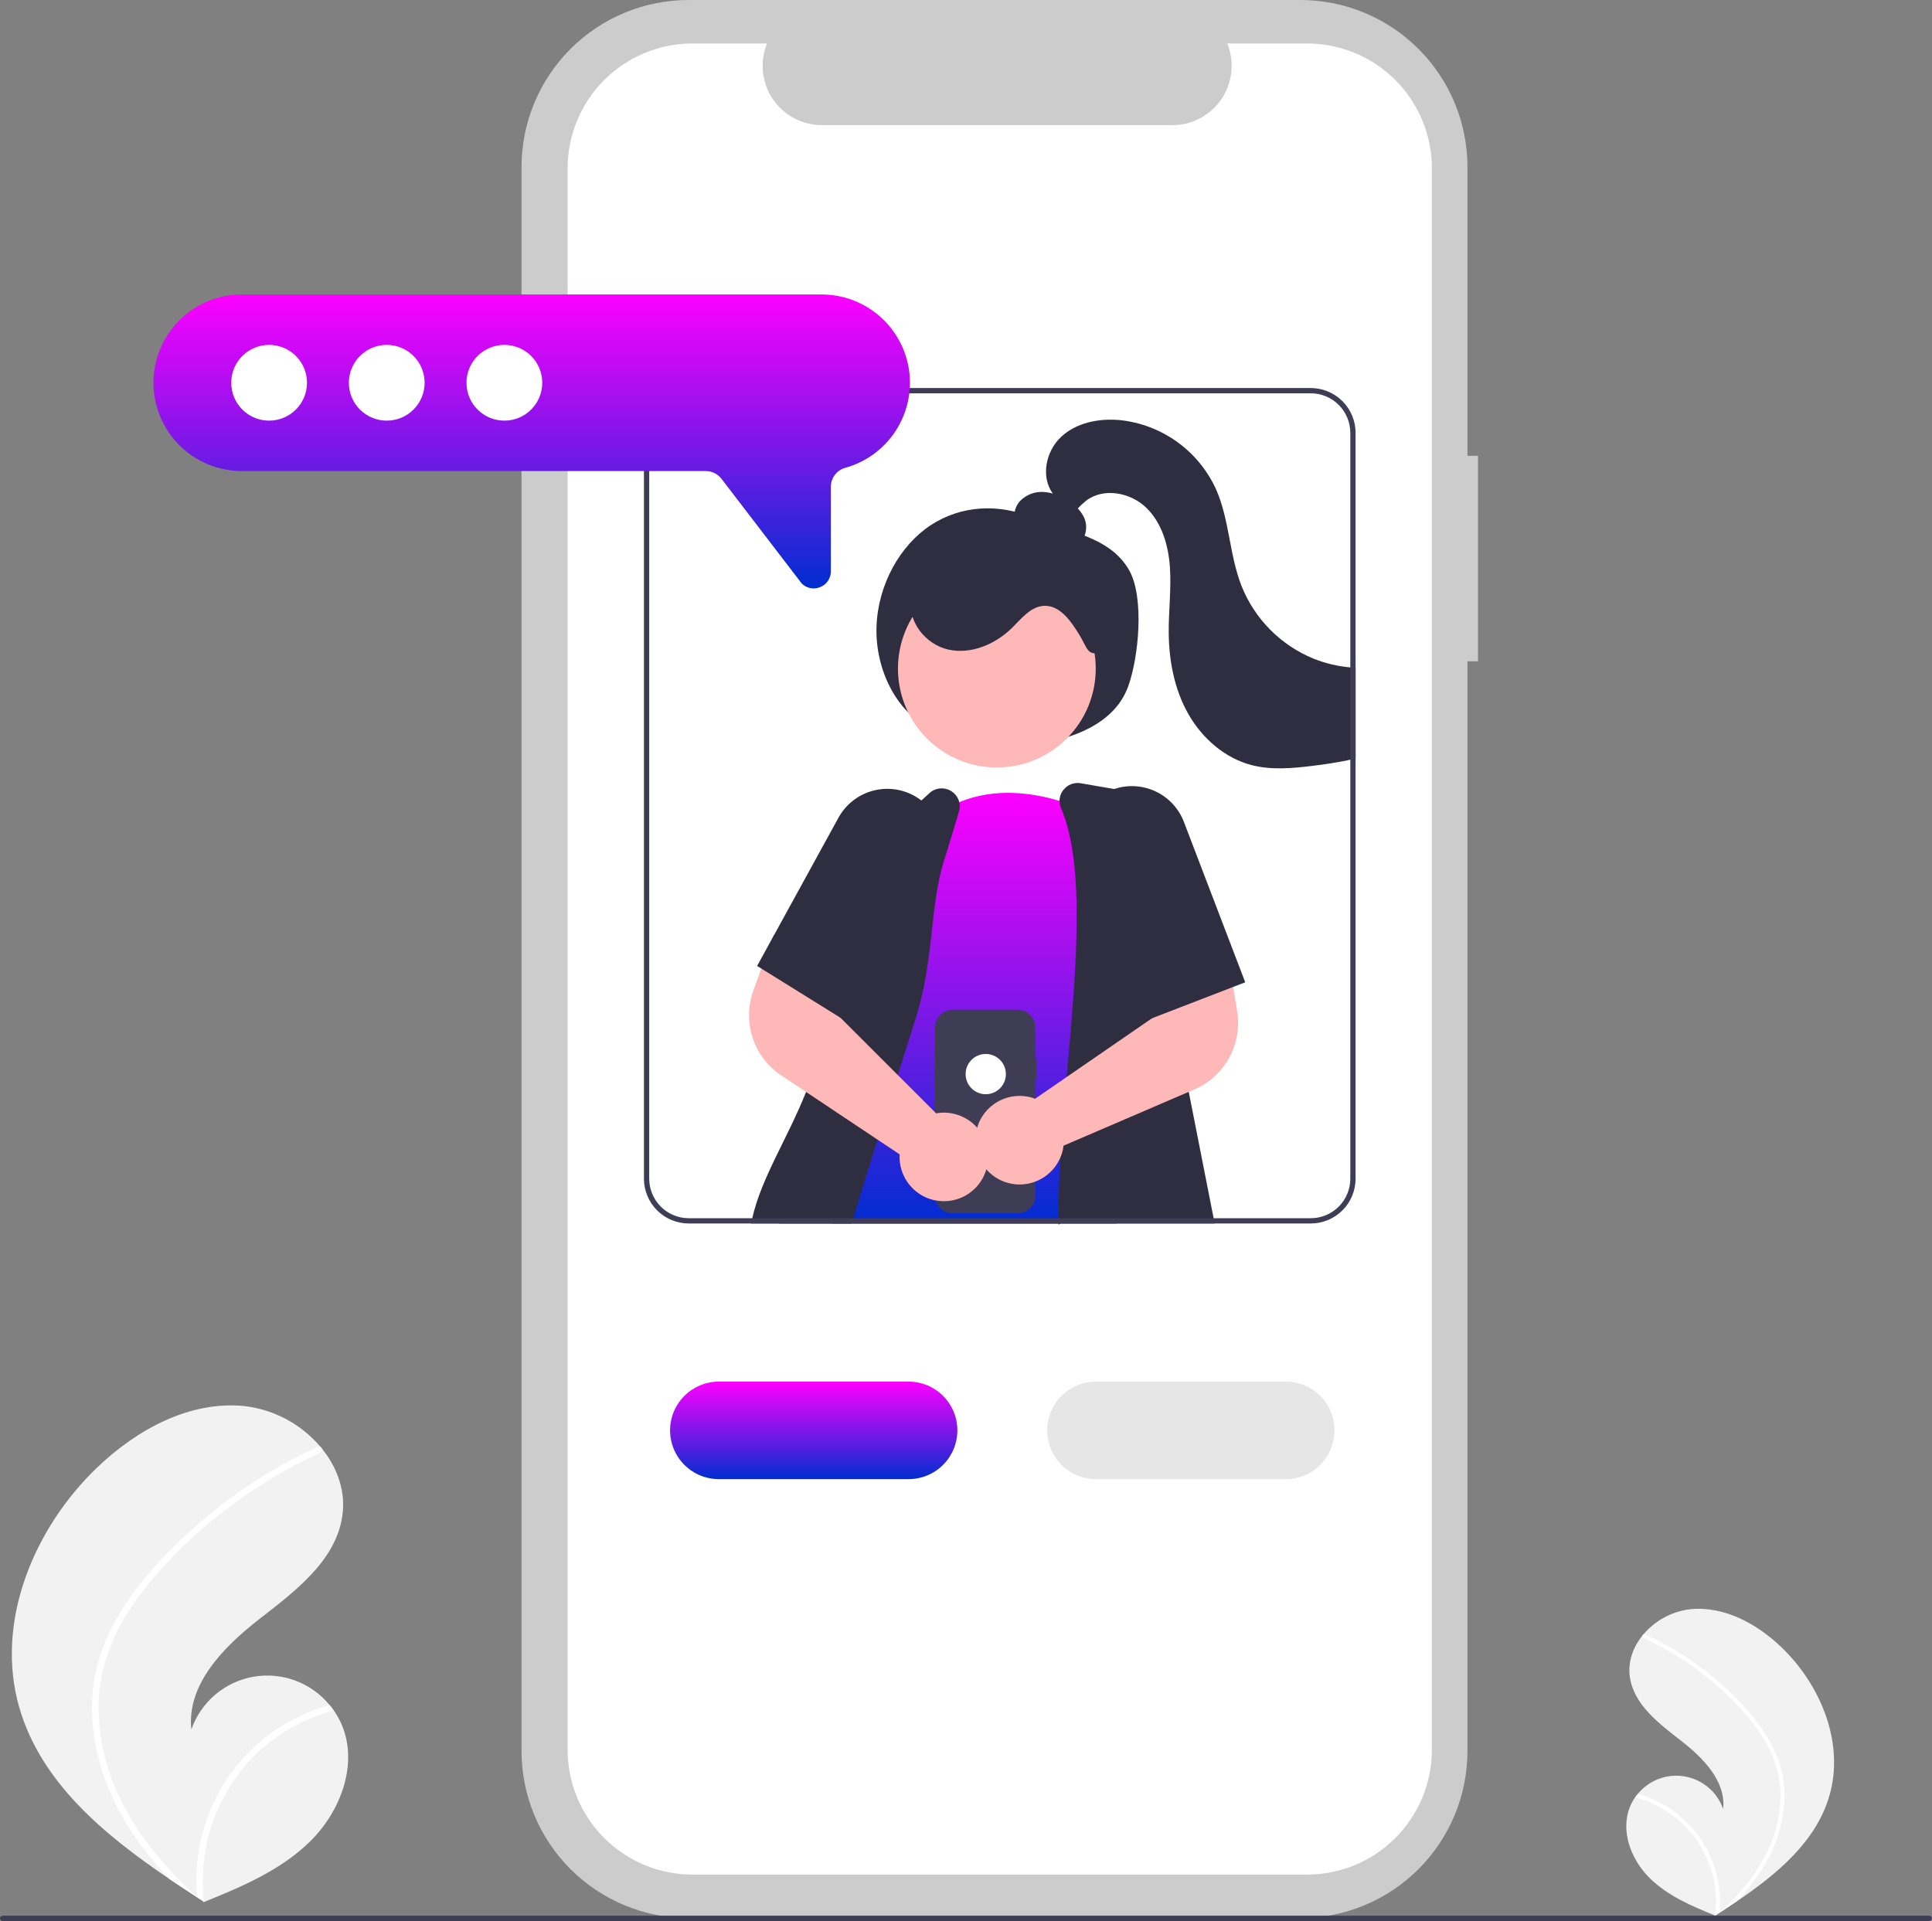
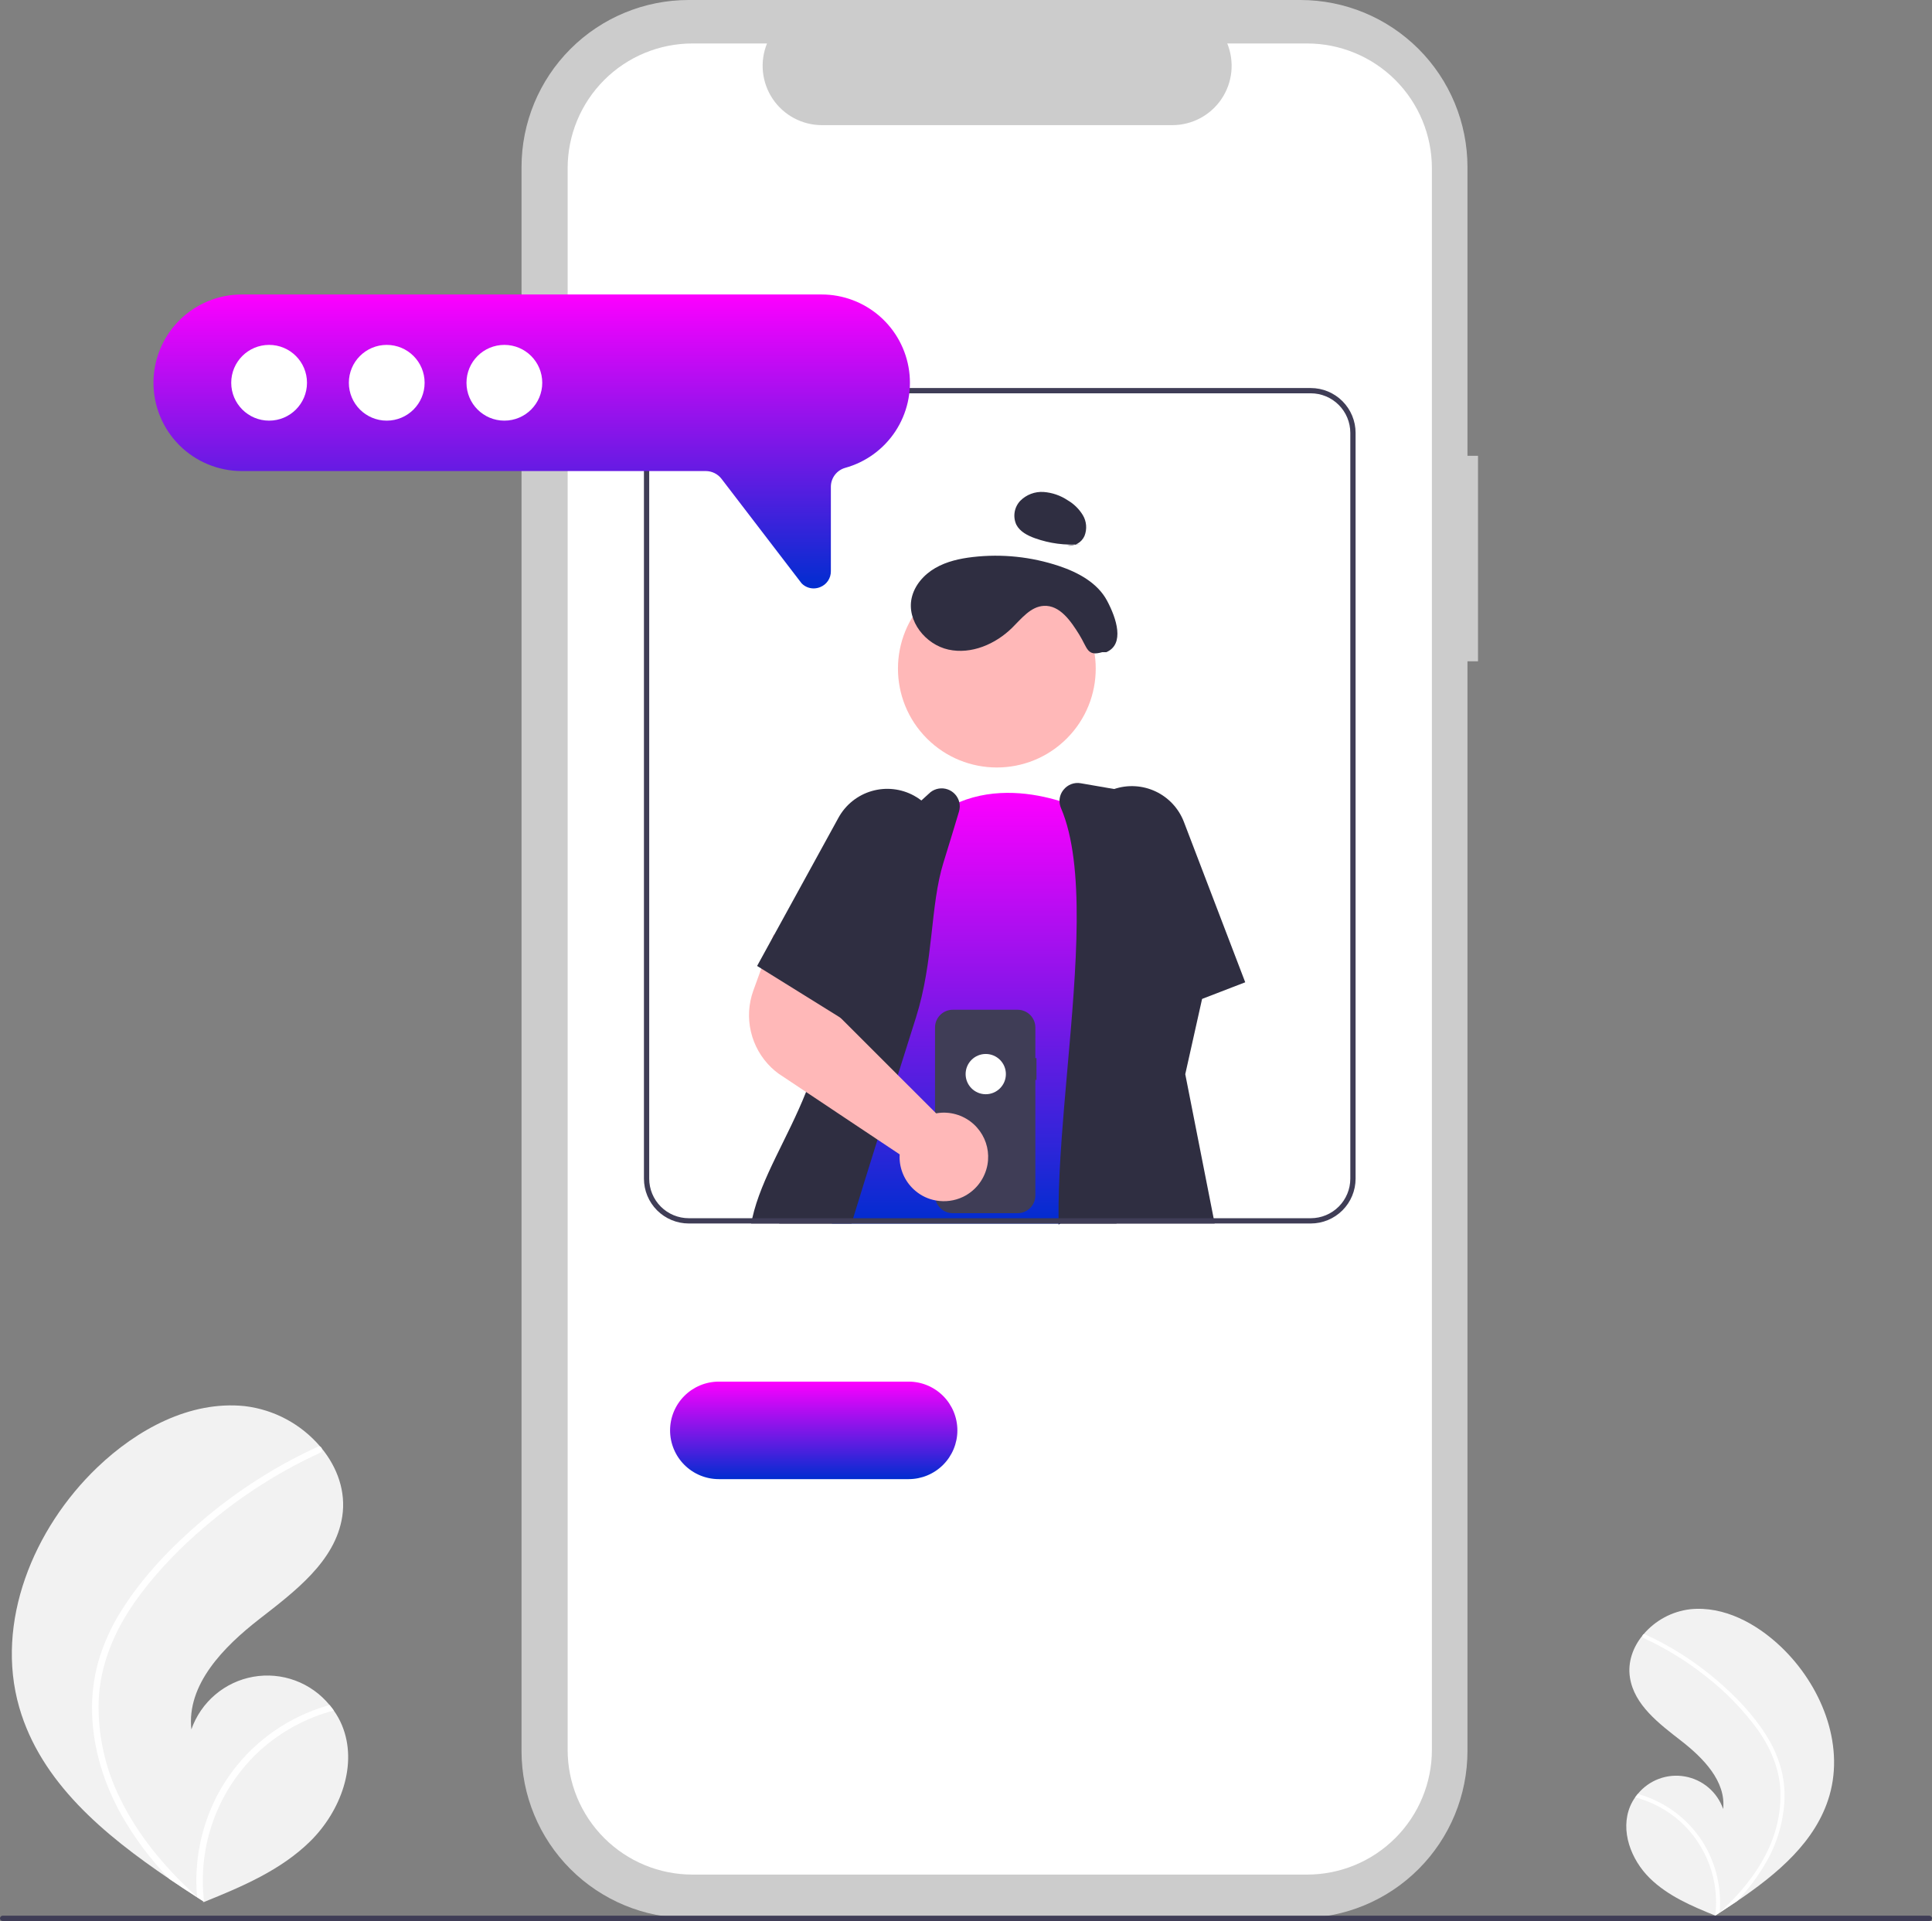
<svg xmlns="http://www.w3.org/2000/svg" width="733" height="729" viewBox="0 0 733 729" fill="none">
  <rect x="0" y="0" width="733" height="729" fill="#808080" stroke="none" />
  <g clip-path="url(#clip0_948_5455)">
    <path d="M694.107 681.242C689.055 698.768 674.304 711.037 658.916 721.459C656.767 722.915 654.618 724.337 652.468 725.725C652.454 725.731 652.439 725.745 652.424 725.752C652.32 725.818 652.217 725.885 652.12 725.952C651.677 726.238 651.233 726.524 650.793 726.806L651.035 726.915C651.035 726.915 651.272 727.041 651.012 726.935C650.935 726.903 650.854 726.874 650.777 726.841C641.838 723.236 632.739 719.365 625.889 712.611C618.782 705.597 614.629 694.597 618.477 685.383C618.983 684.176 619.622 683.029 620.382 681.964C620.694 681.517 621.031 681.09 621.381 680.67C623.503 678.08 626.278 676.101 629.418 674.938C632.559 673.775 635.953 673.47 639.251 674.053C642.549 674.637 645.632 676.088 648.183 678.258C650.734 680.428 652.661 683.239 653.766 686.4C654.897 675.874 646.217 667.058 637.865 660.552C629.509 654.05 620.014 646.969 618.398 636.501C617.496 630.677 619.521 625.034 623.21 620.503C623.325 620.365 623.439 620.228 623.556 620.094C628.047 614.817 634.363 611.428 641.243 610.605C654.057 609.273 666.503 616.056 675.811 624.964C690.793 639.298 699.85 661.314 694.107 681.242Z" fill="#F2F2F2" />
    <path d="M670.023 658.317C672.482 662.143 674.37 666.307 675.628 670.678C676.691 674.584 677.164 678.628 677.031 682.675C676.689 691.001 674.351 699.124 670.215 706.359C667.1 711.848 663.303 716.921 658.916 721.458C656.767 722.914 654.618 724.336 652.468 725.724C652.454 725.731 652.439 725.744 652.424 725.751C652.321 725.817 652.217 725.884 652.12 725.951C651.677 726.237 651.233 726.523 650.793 726.806C650.793 726.806 651.272 727.041 651.012 726.935C650.935 726.902 650.854 726.873 650.777 726.841C651.578 720.272 650.793 713.607 648.488 707.404C646.183 701.201 642.424 695.641 637.528 691.19C632.62 686.806 626.745 683.645 620.382 681.964C620.694 681.517 621.031 681.089 621.381 680.67C623.838 681.359 626.229 682.264 628.527 683.374C636.741 687.319 643.467 693.803 647.709 701.868C651.516 709.191 653.154 717.447 652.432 725.669C652.799 725.336 653.167 724.996 653.523 724.659C660.316 718.326 666.35 711.057 670.433 702.667C673.975 695.563 675.716 687.696 675.503 679.76C675.169 671.107 671.722 663.091 666.73 656.114C661.259 648.669 654.795 642.008 647.519 636.315C640.187 630.442 632.163 625.489 623.627 621.565C623.434 621.475 623.284 621.314 623.206 621.117C623.129 620.919 623.13 620.699 623.21 620.502C623.267 620.326 623.392 620.179 623.556 620.093C623.641 620.057 623.733 620.04 623.825 620.044C623.917 620.047 624.007 620.072 624.089 620.116C625.143 620.601 626.189 621.093 627.227 621.606C635.875 625.88 643.957 631.211 651.29 637.478C658.373 643.517 665.041 650.416 670.023 658.317Z" fill="white" />
    <path d="M7.31 647.858C15.487 676.225 39.363 696.083 64.269 712.951C67.746 715.307 71.225 717.609 74.704 719.856C74.728 719.866 74.752 719.888 74.776 719.899C74.944 720.006 75.111 720.114 75.267 720.222C75.985 720.685 76.704 721.149 77.416 721.606L77.025 721.782C77.025 721.782 76.641 721.986 77.061 721.815C77.186 721.762 77.317 721.715 77.442 721.663C91.91 715.827 106.636 709.562 117.724 698.63C129.226 687.278 135.948 669.474 129.72 654.561C128.901 652.607 127.867 650.751 126.637 649.027C126.132 648.304 125.587 647.612 125.021 646.933C121.585 642.74 117.095 639.538 112.011 637.655C106.928 635.773 101.435 635.279 96.097 636.223C90.759 637.167 85.769 639.517 81.64 643.029C77.511 646.541 74.392 651.09 72.603 656.207C70.774 639.171 84.822 624.9 98.341 614.371C111.865 603.846 127.234 592.385 129.848 575.444C131.308 566.017 128.03 556.882 122.059 549.549C121.875 549.326 121.69 549.104 121.5 548.887C114.231 540.346 104.008 534.862 92.872 533.529C72.133 531.374 51.989 542.351 36.923 556.77C12.674 579.97 -1.986 615.605 7.31 647.858Z" fill="#F2F2F2" />
    <path d="M46.291 610.754C42.311 616.947 39.255 623.686 37.22 630.761C35.499 637.084 34.733 643.628 34.948 650.178C35.321 663.64 39.463 676.795 45.98 688.512C51.022 697.397 57.167 705.608 64.269 712.951C67.746 715.307 71.225 717.608 74.704 719.856C74.728 719.866 74.752 719.888 74.776 719.899C74.944 720.006 75.111 720.114 75.267 720.222C75.986 720.685 76.704 721.148 77.416 721.606C77.416 721.606 76.641 721.986 77.061 721.815C77.186 721.762 77.317 721.715 77.442 721.663C76.145 711.031 77.416 700.243 81.147 690.204C84.878 680.164 90.961 671.165 98.886 663.96C106.83 656.866 116.339 651.749 126.637 649.027C126.132 648.304 125.587 647.612 125.021 646.933C121.044 648.048 117.173 649.513 113.454 651.31C100.159 657.695 89.273 668.19 82.407 681.243C76.246 693.095 73.595 706.459 74.764 719.766C74.169 719.227 73.574 718.677 72.997 718.132C62.002 707.881 52.237 696.116 45.628 682.537C39.894 671.038 37.076 658.305 37.422 645.46C37.962 631.455 43.542 618.482 51.622 607.188C60.277 595.101 71.127 584.407 82.715 575.144C94.583 565.638 107.569 557.62 121.385 551.269C121.697 551.124 121.94 550.864 122.066 550.544C122.192 550.224 122.189 549.868 122.059 549.549C121.967 549.263 121.766 549.026 121.5 548.887C121.362 548.828 121.214 548.801 121.065 548.807C120.915 548.813 120.769 548.853 120.638 548.924C118.932 549.709 117.238 550.505 115.558 551.336C101.562 558.253 88.48 566.883 76.612 577.026C65.148 586.8 54.355 597.966 46.291 610.754Z" fill="white" />
    <path d="M560.756 172.947H556.757V63.402C556.757 55.076 555.117 46.831 551.931 39.139C548.745 31.447 544.075 24.457 538.187 18.57C532.3 12.683 525.311 8.012 517.618 4.826C509.926 1.64 501.681 1.05059e-05 493.355 1.54785e-10H261.269C244.453 -3.71302e-05 228.327 6.68 216.437 18.57C204.547 30.46 197.867 46.587 197.867 63.402V664.376C197.867 681.191 204.547 697.318 216.437 709.208C228.327 721.098 244.453 727.778 261.268 727.778H493.355C510.17 727.778 526.297 721.098 538.187 709.208C550.077 697.318 556.757 681.192 556.757 664.376V250.924H560.756L560.756 172.947Z" fill="#CCCCCC" />
    <path d="M543.262 63.844V663.934C543.262 676.492 538.273 688.536 529.394 697.415C520.514 706.295 508.47 711.284 495.912 711.284H262.712C250.154 711.284 238.111 706.295 229.231 697.415C220.351 688.536 215.363 676.492 215.362 663.934V63.844C215.363 51.286 220.351 39.243 229.231 30.363C238.111 21.483 250.154 16.494 262.712 16.494H291.002C289.612 19.91 289.083 23.615 289.461 27.284C289.839 30.953 291.112 34.472 293.17 37.533C295.227 40.594 298.005 43.102 301.259 44.837C304.514 46.572 308.144 47.481 311.832 47.484H444.792C448.48 47.481 452.111 46.572 455.365 44.837C458.62 43.102 461.398 40.594 463.455 37.533C465.512 34.472 466.786 30.953 467.164 27.284C467.542 23.615 467.012 19.91 465.622 16.494H495.912C508.47 16.494 520.514 21.483 529.394 30.363C538.273 39.243 543.262 51.286 543.262 63.844Z" fill="white" />
-     <path d="M352.606 275.997C340.219 270.307 332.077 254.037 332.54 237.992C333.004 221.947 341.448 206.941 353.093 199.29C364.739 191.638 379.116 191.059 391.615 196.379C404.113 201.699 420.894 203.148 428.406 216.372C434.18 226.533 432.1 249.204 428.012 260.503C424.479 270.27 415.841 275.772 407.417 278.852C398.093 282.23 388.153 283.566 378.268 282.769C368.383 281.973 358.784 279.063 350.121 274.237L352.606 275.997Z" fill="#2F2E41" />
    <path d="M423.14 462.234L417.91 440.914L417.54 439.384C417.242 438.198 416.633 437.113 415.775 436.241C414.917 435.369 413.842 434.742 412.66 434.424L407.44 433.025L402.81 431.775L392.82 429.095H392.81L372.62 423.675L354.75 418.865L350.43 417.705L338.56 414.514L331.18 412.534L319.73 409.464L318.81 409.214C317.219 408.792 315.53 408.951 314.046 409.665C312.563 410.378 311.383 411.598 310.72 413.104C310.22 414.254 309.73 415.425 309.25 416.615C303.41 431.369 298.983 446.644 296.03 462.234C295.9 462.894 295.76 463.564 295.64 464.234H401.64C401.64 464.354 401.64 464.465 401.65 464.585C401.83 464.475 402.01 464.364 402.19 464.234H423.63L423.14 462.234Z" fill="#2F2E41" />
    <path d="M404.73 280.222C419.381 265.571 419.381 241.817 404.73 227.166C390.079 212.515 366.325 212.515 351.675 227.166C337.024 241.817 337.024 265.571 351.675 280.221C366.325 294.872 390.079 294.872 404.73 280.222Z" fill="#FFB8B8" />
    <path d="M418.219 450.605C414.314 454.958 409.933 458.859 405.159 462.235C404.188 462.925 403.199 463.595 402.188 464.235C402.009 464.365 401.829 464.475 401.648 464.585C401.639 464.465 401.639 464.355 401.639 464.235H315.699C315.525 464.093 315.362 463.939 315.208 463.775C314.668 463.295 314.139 462.765 313.628 462.235C310.262 458.792 307.419 454.873 305.188 450.605L315.688 420.915L319.728 409.465L325.599 392.885L331.918 374.995C331.369 373.341 330.922 371.655 330.579 369.945V369.935C324.588 339.555 354.068 310.075 354.068 310.075C354.298 309.895 354.528 309.725 354.759 309.565C357.6 307.466 360.686 305.72 363.949 304.365C377.768 298.635 392.238 300.945 401.978 303.905C405.364 304.922 408.672 306.179 411.878 307.665C413.018 308.205 413.639 308.545 413.639 308.545L414.608 337.905L415.929 378.045L416.639 400.435L417.528 428.685L417.909 440.915L418.219 450.605Z" fill="url(#paint0_linear_948_5455)" />
    <path d="M460.45 462.235L451.01 414.285L449.69 407.585L456.07 379.025L453.08 363.835L441.93 307.185C441.656 305.82 440.977 304.571 439.981 303.598C438.986 302.626 437.72 301.976 436.35 301.735L422.71 299.385L410.04 297.195C408.819 296.976 407.562 297.095 406.404 297.539C405.246 297.983 404.231 298.736 403.47 299.715C402.512 300.901 401.986 302.379 401.98 303.905C401.983 304.847 402.177 305.779 402.55 306.645C411.8 328.215 408.34 367.415 405 405.315C404.9 406.425 404.8 407.535 404.71 408.645C404.01 416.525 403.35 424.285 402.81 431.775C402.63 434.265 402.47 436.735 402.32 439.165C401.83 447.265 401.55 455.015 401.61 462.235C401.61 462.905 401.62 463.575 401.64 464.235C401.64 464.355 401.64 464.465 401.65 464.585C401.83 464.475 402.01 464.365 402.19 464.235H460.84L460.45 462.235Z" fill="#2F2E41" />
    <path d="M363.95 304.364C363.674 303.251 363.125 302.224 362.352 301.376C361.579 300.528 360.606 299.887 359.523 299.511C358.439 299.134 357.278 299.035 356.146 299.22C355.014 299.406 353.946 299.871 353.04 300.574L349.57 303.724L323.24 327.694C322.495 328.368 321.907 329.198 321.52 330.124C319.07 335.994 314.5 347.044 309.1 360.804C307.19 365.684 305.17 370.914 303.1 376.364C299.65 385.454 311.19 399.374 307.73 409.234C307.13 410.964 306.493 412.664 305.82 414.334C298.81 431.984 288.85 446.894 285.41 462.234C285.26 462.904 285.11 463.574 284.97 464.234H323.06C323.11 464.084 323.16 463.934 323.21 463.774C323.36 463.264 323.52 462.754 323.68 462.234C326.49 453.064 329.63 442.994 332.94 432.414C333.4 430.954 333.86 429.485 334.32 428.004C335.71 423.574 337.123 419.078 338.56 414.514C338.76 413.854 338.97 413.194 339.18 412.534C339.66 410.994 340.143 409.454 340.63 407.914C341.27 405.895 341.91 403.868 342.55 401.834C344.21 396.554 345.88 391.244 347.55 385.964C354.32 364.474 352.84 343.804 357.94 327.304C358.02 327.064 358.09 326.834 358.16 326.604C360.35 319.504 362.28 313.204 363.84 307.954C364.194 306.789 364.232 305.55 363.95 304.364Z" fill="#2F2E41" />
    <path d="M404.875 206.998C406.226 207.195 407.604 206.942 408.796 206.276C409.988 205.611 410.928 204.571 411.469 203.318C411.969 202.048 412.172 200.681 412.062 199.321C411.952 197.96 411.532 196.643 410.834 195.47C409.413 193.133 407.431 191.189 405.067 189.814C402.344 187.994 399.196 186.911 395.93 186.67C394.3 186.564 392.667 186.808 391.14 187.388C389.613 187.967 388.228 188.868 387.08 190.03C385.96 191.22 385.22 192.717 384.956 194.33C384.691 195.943 384.914 197.598 385.596 199.084C386.968 201.729 389.846 203.213 392.651 204.22C398.214 206.213 404.14 206.991 410.03 206.502L404.875 206.998Z" fill="#2F2E41" />
    <path d="M418.217 247.452C412.371 249.155 412.689 246.004 409.484 240.828C406.279 235.651 402.113 229.559 396.033 229.884C391.051 230.149 387.581 234.675 384.029 238.18C377.699 244.427 368.51 248.382 359.824 246.475C351.138 244.569 343.976 235.607 345.884 226.921C346.953 222.056 350.553 218.009 354.866 215.516C359.179 213.023 364.161 211.925 369.109 211.352C380.134 210.085 391.303 211.253 401.827 214.774C409.091 217.212 416.394 221.154 420.01 227.91C423.625 234.666 426.79 244.442 419.744 247.452H418.217Z" fill="#2F2E41" />
-     <path d="M514.31 253.375V287.785C513.64 287.955 512.98 288.115 512.31 288.255C507.49 289.325 502.58 290.035 497.7 290.625C490.13 291.545 482.36 292.225 474.98 290.335C464.66 287.695 456.02 280.075 450.78 270.785C445.55 261.505 443.49 250.685 443.41 240.025C443.35 231.725 444.43 223.415 443.86 215.135C443.28 206.855 440.79 198.285 434.79 192.555C428.79 186.815 418.65 184.935 412.07 189.985C410.954 190.888 409.901 191.867 408.92 192.915C407.649 194.336 406.152 195.539 404.49 196.475C401.51 197.975 396.8 196.805 396.6 193.475L399.72 187.645C399.62 187.515 399.51 187.375 399.41 187.245C394.84 180.945 396.75 171.355 402.4 165.945C408.17 160.405 416.76 158.685 424.72 159.385C432.614 160.179 440.161 163.035 446.603 167.667C453.044 172.299 458.154 178.544 461.42 185.775C466.46 197.285 466.41 210.455 470.97 222.175C473.427 228.402 477.117 234.068 481.819 238.833C486.52 243.599 492.137 247.364 498.33 249.905C502.8 251.699 507.511 252.821 512.31 253.235C512.98 253.295 513.64 253.335 514.31 253.375Z" fill="#2F2E41" />
    <path d="M393.238 401.48H392.814V389.862C392.814 388.078 392.105 386.368 390.844 385.107C389.583 383.846 387.873 383.138 386.089 383.138H361.475C360.592 383.138 359.718 383.312 358.902 383.65C358.086 383.987 357.345 384.483 356.72 385.107C356.096 385.732 355.601 386.473 355.263 387.289C354.925 388.104 354.751 388.979 354.751 389.862V453.599C354.751 455.382 355.459 457.093 356.72 458.354C357.981 459.615 359.692 460.323 361.475 460.323H386.089C386.973 460.323 387.847 460.149 388.663 459.811C389.479 459.473 390.22 458.978 390.844 458.354C391.469 457.729 391.964 456.988 392.302 456.172C392.64 455.356 392.814 454.482 392.814 453.599V409.75H393.238V401.48Z" fill="#3F3D56" />
    <path d="M373.995 415.188C378.213 415.188 381.632 411.768 381.632 407.55C381.632 403.332 378.213 399.913 373.995 399.913C369.777 399.913 366.357 403.332 366.357 407.55C366.357 411.768 369.777 415.188 373.995 415.188Z" fill="white" />
    <path d="M370.73 427.905C370.55 427.685 370.35 427.475 370.15 427.265C368.5 425.573 366.514 424.247 364.319 423.372C362.124 422.497 359.771 422.093 357.41 422.185C356.658 422.223 355.91 422.31 355.17 422.445L354.75 422.025L350.43 417.705L340.63 407.915L334.55 401.835L325.6 392.885L318.88 386.175L316.27 383.565L320.88 365.515L309.1 360.805L293.75 354.675L293.51 354.575L292.94 356.135L288.84 367.505L285.78 375.955C283.998 380.947 283.695 386.347 284.907 391.506C286.118 396.666 288.793 401.367 292.61 405.045C293.48 405.882 294.406 406.661 295.38 407.375L305.82 414.335L309.25 416.615L315.69 420.915L326.32 428.005L332.94 432.415L341.34 438.015C341.301 438.564 341.29 439.115 341.31 439.665C341.408 442.026 342.003 444.34 343.055 446.456C344.108 448.572 345.595 450.442 347.42 451.945C349.604 453.764 352.223 454.987 355.02 455.495H355.03C358.534 456.141 362.152 455.665 365.37 454.135C367.492 453.109 369.376 451.65 370.9 449.852C372.424 448.054 373.555 445.956 374.22 443.695C374.564 442.556 374.779 441.382 374.86 440.195C375.028 437.974 374.749 435.742 374.039 433.632C373.33 431.521 372.205 429.573 370.73 427.905Z" fill="#FFB8B8" />
-     <path d="M469.38 383.724L467.84 374.484L465.64 361.314L453.08 363.834L436.75 367.114L438.02 385.704L437.08 386.354L416.64 400.434L404.71 408.644L392.82 416.834L392.81 416.844L392.72 416.904C392.02 416.632 391.302 416.411 390.57 416.244C388.265 415.722 385.877 415.691 383.56 416.153C381.242 416.615 379.048 417.559 377.12 418.924C375.321 420.195 373.791 421.809 372.62 423.674C371.791 424.987 371.155 426.412 370.73 427.904C370.454 428.849 370.26 429.816 370.15 430.794C369.895 433.109 370.126 435.452 370.826 437.673C371.527 439.894 372.683 441.945 374.22 443.694C376.117 445.882 378.555 447.533 381.29 448.484C385.025 449.807 389.11 449.754 392.81 448.334H392.82C393.575 448.052 394.307 447.711 395.01 447.314C398.289 445.491 400.862 442.621 402.32 439.164C402.713 438.255 403.021 437.311 403.24 436.344C403.357 435.806 403.447 435.262 403.51 434.714L407.44 433.024L417.53 428.684L451.01 414.284L454.25 412.894C457.014 411.561 459.53 409.765 461.69 407.584C464.769 404.5 467.072 400.729 468.409 396.581C469.746 392.433 470.079 388.026 469.38 383.724Z" fill="#FFB8B8" />
    <path d="M357.07 315.094C356.567 313.151 355.789 311.289 354.76 309.564C353.417 307.305 351.655 305.323 349.57 303.724C348.691 303.051 347.761 302.446 346.79 301.914C341.88 299.222 336.103 298.589 330.727 300.155C325.351 301.721 320.816 305.357 318.12 310.264L293.75 354.674L292.94 356.134L287.25 366.514L288.84 367.504L303.1 376.364L318.88 386.174L319.99 386.864L330.58 369.944V369.934L354.54 331.624C355.462 330.156 356.201 328.581 356.74 326.934C356.81 326.704 356.88 326.464 356.95 326.234C357.995 322.6 358.036 318.75 357.07 315.094Z" fill="#2F2E41" />
-     <path d="M449.17 311.855C447.219 306.765 443.377 302.626 438.446 300.302C433.515 297.979 427.877 297.65 422.71 299.385C422.06 299.605 421.42 299.855 420.79 300.135C417.168 301.752 414.079 304.363 411.88 307.665C410.993 308.986 410.261 310.405 409.7 311.895C408.709 314.486 408.241 317.249 408.324 320.023C408.406 322.796 409.037 325.526 410.18 328.055L414.61 337.905L436.48 386.585L437.08 386.355L456.07 379.025L467.84 374.485L472.44 372.715L449.17 311.855Z" fill="#2F2E41" />
+     <path d="M449.17 311.855C447.219 306.765 443.377 302.626 438.446 300.302C433.515 297.979 427.877 297.65 422.71 299.385C422.06 299.605 421.42 299.855 420.79 300.135C417.168 301.752 414.079 304.363 411.88 307.665C410.993 308.986 410.261 310.405 409.7 311.895C408.709 314.486 408.241 317.249 408.324 320.023C408.406 322.796 409.037 325.526 410.18 328.055L414.61 337.905L436.48 386.585L437.08 386.355L456.07 379.025L467.84 374.485L472.44 372.715L449.17 311.855" fill="#2F2E41" />
    <path d="M344.729 561.235H272.729C267.822 561.235 263.116 559.286 259.647 555.817C256.178 552.347 254.229 547.642 254.229 542.735C254.229 537.829 256.178 533.123 259.647 529.654C263.116 526.184 267.822 524.235 272.729 524.235H344.729C349.635 524.235 354.341 526.184 357.81 529.654C361.279 533.123 363.229 537.829 363.229 542.735C363.229 547.642 361.279 552.347 357.81 555.817C354.341 559.286 349.635 561.235 344.729 561.235Z" fill="url(#paint1_linear_948_5455)" />
-     <path d="M487.809 561.235H415.809C410.902 561.235 406.197 559.286 402.727 555.817C399.258 552.347 397.309 547.642 397.309 542.735C397.309 537.829 399.258 533.123 402.727 529.654C406.197 526.184 410.902 524.235 415.809 524.235H487.809C492.715 524.235 497.421 526.184 500.89 529.654C504.359 533.123 506.309 537.829 506.309 542.735C506.309 547.642 504.359 552.347 500.89 555.817C497.421 559.286 492.715 561.235 487.809 561.235Z" fill="#E6E6E6" />
    <path d="M732 728.889H1C0.735 728.889 0.48 728.783 0.293 728.596C0.105 728.408 0 728.154 0 727.889C0 727.623 0.105 727.369 0.293 727.182C0.48 726.994 0.735 726.889 1 726.889H732C732.265 726.889 732.52 726.994 732.707 727.182C732.895 727.369 733 727.623 733 727.889C733 728.154 732.895 728.408 732.707 728.596C732.52 728.783 732.265 728.889 732 728.889Z" fill="#3F3D56" />
    <path d="M497.31 147.234H261.31C256.803 147.241 252.483 149.034 249.296 152.221C246.11 155.407 244.316 159.728 244.31 164.234V447.234C244.316 451.741 246.11 456.061 249.296 459.248C252.483 462.435 256.803 464.228 261.31 464.234H497.31C501.817 464.23 506.139 462.437 509.326 459.25C512.513 456.063 514.305 451.742 514.31 447.234V164.234C514.305 159.727 512.513 155.406 509.326 152.219C506.139 149.032 501.817 147.239 497.31 147.234ZM512.31 447.234C512.305 451.211 510.723 455.024 507.911 457.836C505.099 460.648 501.287 462.23 497.31 462.234H261.31C257.333 462.23 253.521 460.648 250.709 457.836C247.897 455.024 246.315 451.211 246.31 447.234V164.234C246.315 160.258 247.897 156.445 250.709 153.633C253.521 150.821 257.333 149.239 261.31 149.234H497.31C501.287 149.239 505.099 150.821 507.911 153.633C510.723 156.445 512.305 160.258 512.31 164.234V447.234Z" fill="#3F3D56" />
    <path d="M308.687 223.267C307.839 223.264 306.999 223.093 306.217 222.763C305.435 222.434 304.727 221.952 304.132 221.346L273.733 181.674C273.031 180.763 272.129 180.024 271.097 179.515C270.065 179.005 268.93 178.739 267.78 178.735H91.728C82.844 178.735 74.323 175.206 68.04 168.923C61.758 162.641 58.228 154.12 58.228 145.235C58.228 136.351 61.758 127.83 68.04 121.547C74.323 115.265 82.844 111.735 91.729 111.735H311.729C319.833 111.736 327.662 114.673 333.766 120.005C339.87 125.336 343.834 132.7 344.924 140.73C346.014 148.761 344.156 156.914 339.694 163.68C335.232 170.445 328.469 175.364 320.658 177.524C319.091 177.968 317.713 178.913 316.732 180.213C315.752 181.514 315.224 183.099 315.229 184.728V216.75C315.242 218.039 314.866 219.301 314.15 220.373C313.435 221.444 312.412 222.275 311.216 222.755C310.415 223.09 309.556 223.264 308.687 223.267Z" fill="url(#paint2_linear_948_5455)" />
    <path d="M102.1 159.607C110.038 159.607 116.472 153.173 116.472 145.236C116.472 137.298 110.038 130.864 102.1 130.864C94.163 130.864 87.728 137.298 87.728 145.236C87.728 153.173 94.163 159.607 102.1 159.607Z" fill="white" />
    <path d="M146.728 159.607C154.666 159.607 161.1 153.173 161.1 145.236C161.1 137.298 154.666 130.864 146.728 130.864C138.791 130.864 132.356 137.298 132.356 145.236C132.356 153.173 138.791 159.607 146.728 159.607Z" fill="white" />
    <path d="M191.357 159.607C199.294 159.607 205.728 153.173 205.728 145.236C205.728 137.298 199.294 130.864 191.357 130.864C183.419 130.864 176.985 137.298 176.985 145.236C176.985 153.173 183.419 159.607 191.357 159.607Z" fill="white" />
  </g>
  <defs>
    <linearGradient id="paint0_linear_948_5455" x1="361.704" y1="300.841" x2="361.704" y2="464.585" gradientUnits="userSpaceOnUse">
      <stop stop-color="#FD00FF" />
      <stop offset="1" stop-color="#002DD0" />
    </linearGradient>
    <linearGradient id="paint1_linear_948_5455" x1="308.729" y1="524.235" x2="308.729" y2="561.235" gradientUnits="userSpaceOnUse">
      <stop stop-color="#FD00FF" />
      <stop offset="1" stop-color="#002DD0" />
    </linearGradient>
    <linearGradient id="paint2_linear_948_5455" x1="201.729" y1="111.735" x2="201.729" y2="223.267" gradientUnits="userSpaceOnUse">
      <stop stop-color="#FD00FF" />
      <stop offset="1" stop-color="#002DD0" />
    </linearGradient>
    <clipPath id="clip0_948_5455">
      <rect width="733" height="728.889" fill="white" />
    </clipPath>
  </defs>
</svg>